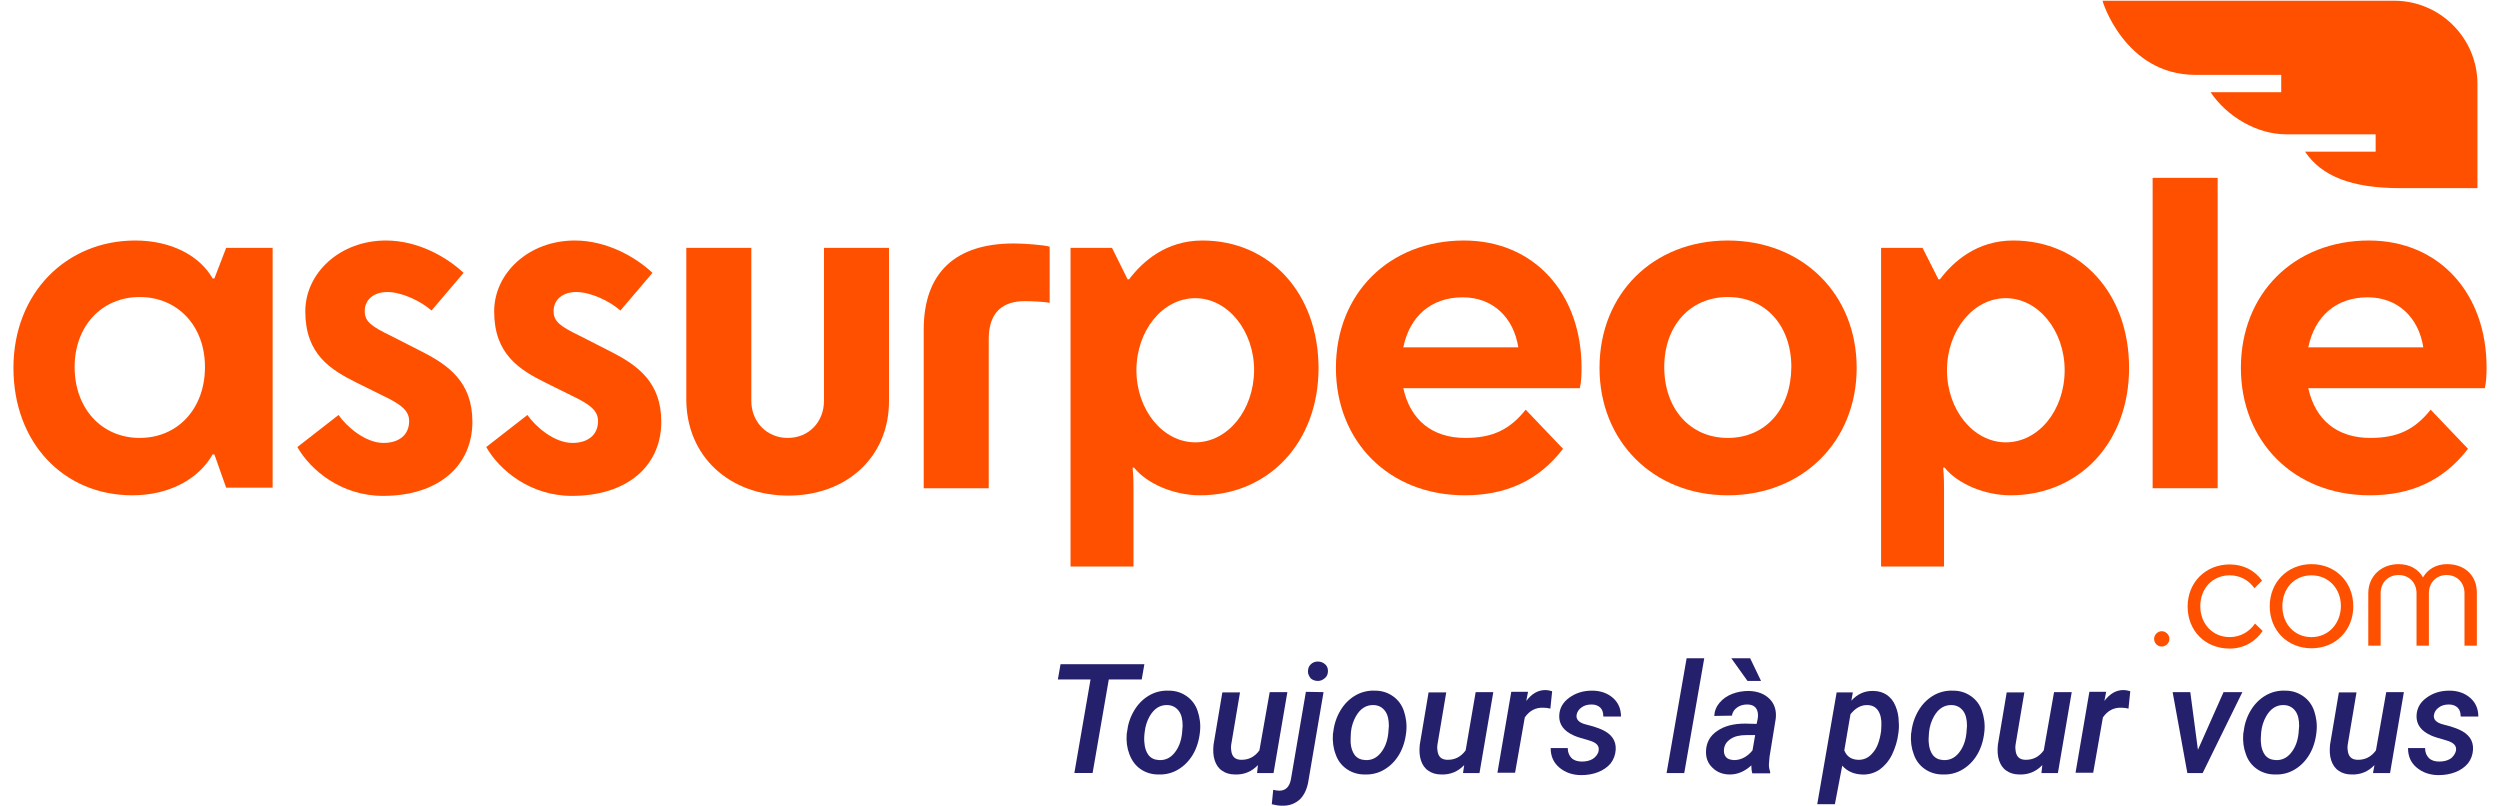
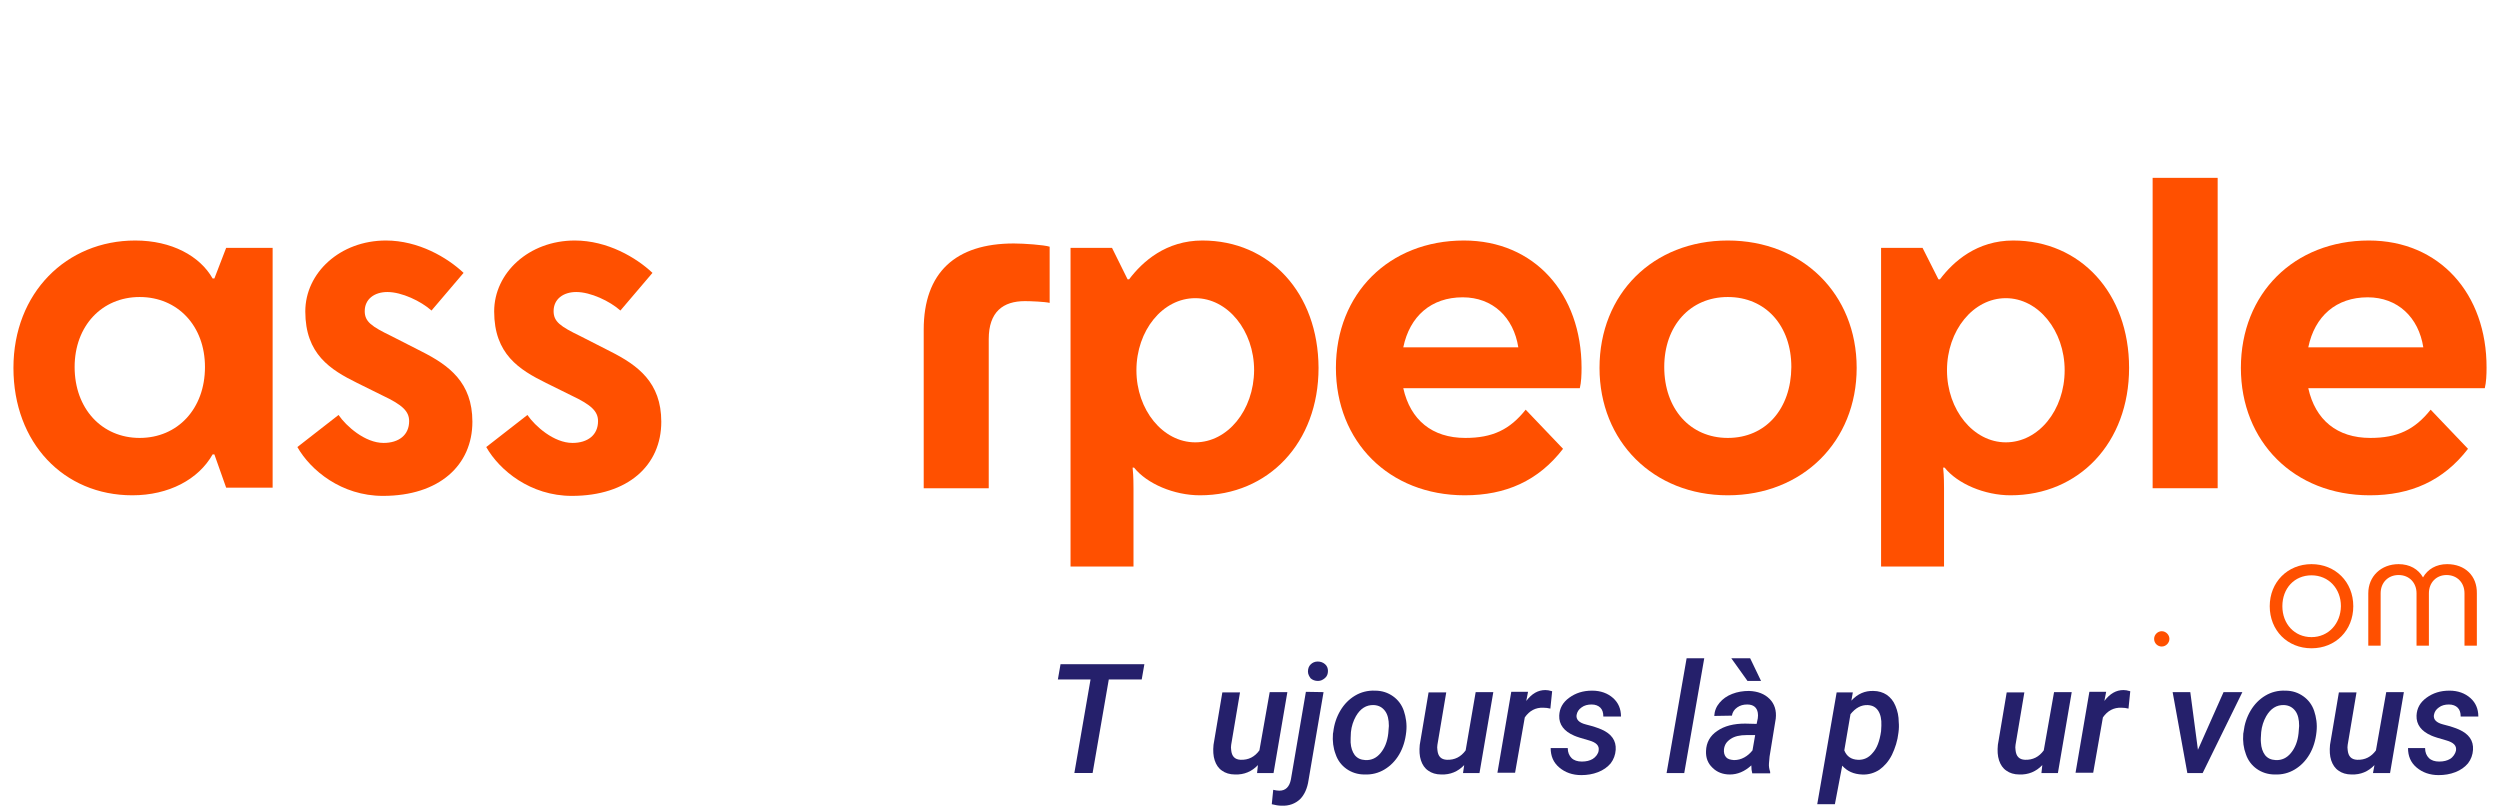
<svg xmlns="http://www.w3.org/2000/svg" width="93" height="30" viewBox="0 0 93 30" fill="none">
  <path d="M7.975 10.359H7.909C7.439 9.527 6.388 8.947 5.031 8.947C2.47 8.947 0.5 10.895 0.5 13.686C0.5 16.477 2.372 18.425 4.922 18.425C6.279 18.425 7.384 17.834 7.909 16.904H7.975L8.413 18.141H10.142V9.221H8.413L7.975 10.359ZM5.195 16.291C3.794 16.291 2.776 15.208 2.776 13.653C2.776 12.121 3.794 11.049 5.195 11.049C6.607 11.049 7.625 12.121 7.625 13.653C7.625 15.208 6.607 16.291 5.195 16.291Z" fill="#FF5000" />
-   <path d="M30.652 14.912C30.652 15.7 30.083 16.291 29.306 16.291C28.529 16.291 27.949 15.7 27.949 14.912V9.221H25.53V14.846C25.53 16.98 27.139 18.436 29.328 18.436C31.495 18.436 33.071 17.002 33.071 14.923V9.221H30.652V14.912Z" fill="#FF5000" />
  <path d="M34.362 12.263V18.163H36.781V12.614C36.781 11.596 37.318 11.202 38.127 11.202C38.335 11.202 38.872 11.224 39.047 11.267V9.177C38.839 9.111 38.094 9.057 37.712 9.057C35.544 9.057 34.362 10.14 34.362 12.263Z" fill="#FF5000" />
  <path d="M54.457 8.947C51.677 8.947 49.696 10.917 49.696 13.686C49.696 16.422 51.666 18.425 54.489 18.425C56.011 18.425 57.226 17.889 58.145 16.696L56.755 15.24C56.164 15.985 55.518 16.291 54.511 16.291C53.275 16.291 52.465 15.623 52.202 14.441H58.769C58.824 14.223 58.834 13.927 58.834 13.686C58.834 10.928 57.083 8.947 54.457 8.947ZM52.202 12.92C52.443 11.76 53.242 11.06 54.413 11.06C55.529 11.06 56.306 11.804 56.481 12.92H52.202Z" fill="#FF5000" />
  <path d="M64.274 8.947C61.494 8.947 59.502 10.928 59.502 13.686C59.502 16.422 61.505 18.425 64.274 18.425C67.054 18.425 69.068 16.422 69.068 13.686C69.068 10.928 67.043 8.947 64.274 8.947ZM64.274 16.291C62.873 16.291 61.91 15.208 61.91 13.653C61.91 12.121 62.873 11.049 64.274 11.049C65.686 11.049 66.638 12.121 66.638 13.653C66.627 15.208 65.686 16.291 64.274 16.291Z" fill="#FF5000" />
  <path d="M88.122 8.947C85.342 8.947 83.361 10.917 83.361 13.686C83.361 16.422 85.331 18.425 88.155 18.425C89.676 18.425 90.891 17.889 91.81 16.696L90.42 15.24C89.829 15.985 89.184 16.291 88.177 16.291C86.94 16.291 86.13 15.623 85.868 14.441H92.434C92.489 14.223 92.5 13.927 92.5 13.686C92.511 10.928 90.749 8.947 88.122 8.947ZM85.868 12.92C86.108 11.76 86.907 11.06 88.078 11.06C89.195 11.06 89.972 11.804 90.147 12.92H85.868Z" fill="#FF5000" />
  <path d="M82.497 6.616H80.078V18.162H82.497V6.616Z" fill="#FF5000" />
  <path d="M15.68 13.073L14.564 12.504C13.82 12.143 13.568 11.968 13.568 11.574C13.568 11.125 13.929 10.863 14.411 10.863C14.947 10.863 15.658 11.202 16.052 11.552L17.245 10.151C16.643 9.582 15.571 8.947 14.356 8.947C12.649 8.947 11.357 10.151 11.357 11.585C11.357 13.172 12.287 13.752 13.283 14.244L14.235 14.715C14.98 15.065 15.22 15.306 15.22 15.667C15.22 16.182 14.837 16.477 14.268 16.477C13.579 16.477 12.878 15.853 12.594 15.437L11.062 16.63C11.554 17.495 12.703 18.447 14.246 18.447C16.337 18.447 17.573 17.309 17.573 15.689C17.573 14.223 16.698 13.588 15.68 13.073Z" fill="#FF5000" />
  <path d="M22.706 13.073L21.59 12.504C20.846 12.143 20.594 11.968 20.594 11.574C20.594 11.125 20.955 10.863 21.437 10.863C21.973 10.863 22.685 11.202 23.079 11.552L24.272 10.151C23.67 9.582 22.597 8.947 21.382 8.947C19.675 8.947 18.383 10.151 18.383 11.585C18.383 13.172 19.314 13.752 20.31 14.244L21.262 14.715C22.006 15.065 22.247 15.306 22.247 15.667C22.247 16.182 21.864 16.477 21.295 16.477C20.605 16.477 19.905 15.853 19.62 15.437L18.088 16.63C18.58 17.495 19.73 18.447 21.273 18.447C23.363 18.447 24.6 17.309 24.6 15.689C24.6 14.223 23.724 13.588 22.706 13.073Z" fill="#FF5000" />
  <path d="M74.89 8.947C73.544 8.947 72.668 9.724 72.165 10.392H72.11L71.519 9.221H69.976V21.074H72.318V18.174C72.318 17.692 72.296 17.517 72.285 17.396H72.34C72.822 17.998 73.829 18.425 74.792 18.425C77.331 18.425 79.202 16.477 79.202 13.686C79.202 10.895 77.385 8.947 74.89 8.947ZM74.617 16.455C73.413 16.455 72.428 15.251 72.428 13.774C72.428 12.296 73.402 11.092 74.617 11.092C75.82 11.092 76.805 12.296 76.805 13.774C76.805 15.262 75.831 16.455 74.617 16.455Z" fill="#FF5000" />
  <path d="M44.727 8.947C43.381 8.947 42.505 9.724 42.002 10.392H41.947L41.367 9.221H39.824V21.074H42.166V18.174C42.166 17.692 42.144 17.517 42.133 17.396H42.188C42.669 17.998 43.676 18.425 44.639 18.425C47.178 18.425 49.05 16.477 49.05 13.686C49.039 10.895 47.233 8.947 44.727 8.947ZM44.464 16.455C43.26 16.455 42.275 15.251 42.275 13.774C42.275 12.296 43.249 11.092 44.464 11.092C45.668 11.092 46.653 12.296 46.653 13.774C46.642 15.262 45.668 16.455 44.464 16.455Z" fill="#FF5000" />
  <path d="M80.417 23.481C80.264 23.481 80.133 23.613 80.133 23.766C80.133 23.93 80.264 24.051 80.417 24.051C80.57 24.051 80.702 23.919 80.702 23.766C80.702 23.613 80.57 23.481 80.417 23.481Z" fill="#FF5000" />
-   <path d="M82.945 23.7C82.311 23.7 81.851 23.208 81.851 22.551C81.851 21.884 82.311 21.402 82.945 21.402C83.35 21.402 83.668 21.599 83.865 21.884L84.149 21.599C83.876 21.216 83.449 20.997 82.945 20.997C82.048 20.997 81.38 21.665 81.38 22.562C81.38 23.46 82.026 24.127 82.945 24.127C83.482 24.127 83.919 23.854 84.171 23.471L83.887 23.197C83.69 23.482 83.361 23.7 82.945 23.7Z" fill="#FF5000" />
  <path d="M85.988 20.986C85.101 20.986 84.434 21.654 84.434 22.551C84.434 23.449 85.09 24.116 85.988 24.116C86.885 24.116 87.542 23.449 87.542 22.551C87.542 21.643 86.874 20.986 85.988 20.986ZM85.988 23.701C85.353 23.701 84.904 23.208 84.904 22.551C84.904 21.884 85.353 21.402 85.988 21.402C86.623 21.402 87.082 21.895 87.082 22.551C87.071 23.208 86.612 23.701 85.988 23.701Z" fill="#FF5000" />
  <path d="M91.033 20.986C90.628 20.986 90.311 21.172 90.136 21.479C89.961 21.172 89.643 20.986 89.228 20.986C88.582 20.986 88.1 21.435 88.1 22.07V24.018H88.56V22.07C88.56 21.676 88.834 21.391 89.228 21.391C89.621 21.391 89.895 21.676 89.895 22.07V24.018H90.355V22.07C90.355 21.676 90.628 21.391 91.011 21.391C91.406 21.391 91.679 21.676 91.679 22.07V24.018H92.139V22.07C92.15 21.424 91.701 20.986 91.033 20.986Z" fill="#FF5000" />
-   <path d="M81.665 2.785H84.861V3.431H82.234C82.836 4.329 83.952 4.996 85.036 4.996H88.374V5.642H85.747C86.36 6.55 87.466 6.999 89.282 6.999H92.161V3.125C92.161 1.417 90.771 0.027 89.063 0.027H78.217C78.195 0.027 79.049 2.785 81.665 2.785Z" fill="#FF5000" />
  <path d="M42.472 25.276H41.247L40.645 28.756H39.966L40.568 25.276H39.353L39.452 24.707H42.571L42.472 25.276Z" fill="#25206B" />
-   <path d="M41.925 27.235C41.958 26.94 42.045 26.677 42.188 26.436C42.33 26.195 42.516 26.009 42.735 25.878C42.954 25.747 43.206 25.681 43.479 25.692C43.742 25.692 43.961 25.769 44.147 25.9C44.333 26.031 44.475 26.217 44.552 26.447C44.628 26.677 44.672 26.94 44.639 27.224C44.606 27.542 44.519 27.826 44.377 28.067C44.234 28.308 44.048 28.494 43.83 28.625C43.611 28.757 43.359 28.822 43.085 28.811C42.834 28.811 42.604 28.735 42.418 28.603C42.232 28.472 42.1 28.286 42.013 28.056C41.925 27.826 41.892 27.575 41.914 27.29L41.925 27.235ZM42.571 27.618C42.582 27.815 42.636 27.969 42.724 28.089C42.823 28.209 42.943 28.264 43.118 28.275C43.348 28.286 43.534 28.198 43.687 28.012C43.84 27.826 43.939 27.585 43.972 27.279L43.994 27.005C43.994 26.765 43.95 26.579 43.851 26.447C43.753 26.316 43.621 26.239 43.435 26.228C43.151 26.217 42.932 26.36 42.768 26.644C42.669 26.819 42.604 27.016 42.582 27.235C42.56 27.399 42.56 27.52 42.571 27.618Z" fill="#25206B" />
  <path d="M46.795 28.461C46.566 28.702 46.281 28.823 45.942 28.811C45.745 28.811 45.581 28.757 45.46 28.669C45.329 28.582 45.241 28.45 45.187 28.286C45.132 28.122 45.121 27.925 45.143 27.706L45.471 25.758H46.128L45.8 27.706C45.789 27.772 45.789 27.837 45.8 27.903C45.822 28.133 45.931 28.253 46.15 28.264C46.445 28.275 46.675 28.155 46.85 27.914L47.233 25.747H47.89L47.376 28.757H46.763L46.795 28.461Z" fill="#25206B" />
  <path d="M49.236 25.747L48.678 29.02C48.634 29.326 48.525 29.567 48.361 29.731C48.185 29.895 47.956 29.983 47.682 29.972C47.562 29.972 47.441 29.95 47.31 29.917L47.364 29.381C47.452 29.403 47.529 29.413 47.594 29.413C47.824 29.413 47.967 29.271 48.021 28.998L48.579 25.736L49.236 25.747ZM48.656 24.981C48.656 24.872 48.689 24.784 48.755 24.718C48.82 24.653 48.908 24.609 49.017 24.609C49.127 24.609 49.214 24.642 49.291 24.707C49.367 24.773 49.4 24.861 49.4 24.959C49.4 25.069 49.367 25.156 49.291 25.222C49.214 25.287 49.138 25.331 49.028 25.331C48.919 25.331 48.831 25.298 48.755 25.233C48.7 25.156 48.656 25.079 48.656 24.981Z" fill="#25206B" />
  <path d="M49.597 27.235C49.63 26.94 49.718 26.677 49.86 26.436C50.002 26.195 50.188 26.009 50.407 25.878C50.626 25.747 50.878 25.681 51.151 25.692C51.414 25.692 51.633 25.769 51.819 25.9C52.005 26.031 52.147 26.217 52.224 26.447C52.3 26.677 52.344 26.94 52.312 27.224C52.279 27.542 52.191 27.826 52.049 28.067C51.907 28.308 51.721 28.494 51.502 28.625C51.283 28.757 51.031 28.822 50.757 28.811C50.506 28.811 50.276 28.735 50.09 28.603C49.904 28.472 49.761 28.286 49.685 28.056C49.597 27.826 49.564 27.575 49.586 27.29L49.597 27.235ZM50.243 27.618C50.254 27.815 50.309 27.969 50.396 28.089C50.495 28.209 50.615 28.264 50.79 28.275C51.02 28.286 51.206 28.198 51.359 28.012C51.513 27.826 51.611 27.585 51.644 27.279L51.666 27.005C51.666 26.765 51.622 26.579 51.523 26.447C51.425 26.316 51.294 26.239 51.108 26.228C50.823 26.217 50.604 26.36 50.44 26.644C50.342 26.819 50.276 27.016 50.254 27.235C50.243 27.399 50.243 27.52 50.243 27.618Z" fill="#25206B" />
  <path d="M54.468 28.461C54.238 28.702 53.953 28.823 53.614 28.811C53.417 28.811 53.253 28.757 53.132 28.669C53.001 28.582 52.913 28.45 52.859 28.286C52.804 28.122 52.793 27.925 52.815 27.706L53.143 25.758H53.8L53.472 27.706C53.461 27.772 53.461 27.837 53.472 27.903C53.494 28.133 53.603 28.253 53.822 28.264C54.117 28.275 54.347 28.155 54.522 27.914L54.895 25.747H55.551L55.037 28.757H54.424L54.468 28.461Z" fill="#25206B" />
  <path d="M57.674 26.36C57.587 26.338 57.499 26.327 57.412 26.327C57.127 26.316 56.897 26.436 56.722 26.688L56.361 28.746H55.704L56.219 25.736H56.843L56.777 26.075C56.985 25.802 57.215 25.67 57.488 25.67C57.554 25.67 57.631 25.681 57.74 25.714L57.674 26.36Z" fill="#25206B" />
  <path d="M59.469 27.925C59.502 27.739 59.382 27.619 59.108 27.542C58.834 27.465 58.659 27.411 58.561 27.367C58.178 27.203 57.992 26.951 58.003 26.623C58.014 26.349 58.134 26.13 58.375 25.955C58.616 25.78 58.889 25.692 59.228 25.692C59.546 25.692 59.809 25.791 60.006 25.966C60.203 26.141 60.301 26.371 60.301 26.655H59.644C59.644 26.513 59.611 26.404 59.535 26.327C59.458 26.251 59.349 26.207 59.207 26.207C59.064 26.207 58.933 26.24 58.834 26.316C58.725 26.393 58.67 26.48 58.648 26.601C58.627 26.765 58.736 26.885 58.999 26.951C59.261 27.017 59.458 27.082 59.579 27.137C59.951 27.301 60.126 27.553 60.104 27.892C60.093 28.078 60.027 28.253 59.918 28.396C59.798 28.538 59.644 28.647 59.447 28.724C59.25 28.801 59.042 28.834 58.824 28.834C58.495 28.834 58.222 28.735 58.003 28.549C57.784 28.363 57.685 28.122 57.685 27.827H58.32C58.32 27.991 58.375 28.111 58.462 28.199C58.55 28.286 58.681 28.33 58.845 28.33C59.01 28.33 59.141 28.297 59.25 28.232C59.36 28.166 59.458 28.035 59.469 27.925Z" fill="#25206B" />
  <path d="M62.654 28.757H61.997L62.742 24.488H63.398L62.654 28.757Z" fill="#25206B" />
  <path d="M65.182 28.757C65.16 28.68 65.15 28.593 65.15 28.472C64.898 28.702 64.635 28.811 64.35 28.811C64.088 28.811 63.869 28.724 63.705 28.56C63.53 28.395 63.453 28.188 63.464 27.936C63.475 27.618 63.617 27.367 63.88 27.192C64.143 27.006 64.493 26.918 64.92 26.918L65.347 26.929L65.39 26.721C65.401 26.644 65.401 26.579 65.39 26.513C65.357 26.316 65.226 26.207 64.996 26.207C64.854 26.207 64.734 26.239 64.624 26.316C64.515 26.393 64.449 26.491 64.427 26.622L63.77 26.633C63.781 26.447 63.847 26.283 63.968 26.141C64.088 25.999 64.241 25.889 64.438 25.813C64.635 25.736 64.843 25.703 65.062 25.703C65.39 25.714 65.642 25.813 65.828 25.999C66.014 26.185 66.091 26.436 66.058 26.732L65.828 28.144L65.806 28.395C65.795 28.505 65.817 28.614 65.85 28.713V28.768H65.182V28.757ZM64.504 28.275C64.646 28.275 64.766 28.242 64.887 28.177C65.007 28.111 65.106 28.023 65.193 27.914L65.292 27.345H64.974C64.723 27.345 64.526 27.389 64.383 27.487C64.23 27.586 64.153 27.706 64.132 27.87C64.121 27.991 64.143 28.089 64.208 28.166C64.274 28.242 64.372 28.264 64.504 28.275ZM65.511 25.331H65.007L64.405 24.488H65.106L65.511 25.331Z" fill="#25206B" />
  <path d="M70.622 27.257C70.589 27.553 70.501 27.827 70.381 28.078C70.261 28.319 70.096 28.505 69.91 28.637C69.724 28.757 69.505 28.823 69.276 28.812C68.958 28.801 68.717 28.691 68.531 28.483L68.258 29.917H67.601L68.323 25.758H68.925L68.871 26.064C69.1 25.813 69.374 25.692 69.692 25.703C69.877 25.703 70.053 25.758 70.184 25.846C70.326 25.944 70.436 26.075 70.512 26.262C70.589 26.448 70.633 26.645 70.633 26.863C70.644 26.973 70.644 27.104 70.622 27.257ZM69.976 27.203L69.987 26.995C69.998 26.754 69.954 26.568 69.867 26.437C69.779 26.305 69.659 26.24 69.484 26.229C69.232 26.218 69.024 26.338 68.838 26.568L68.608 27.914C68.695 28.133 68.86 28.253 69.111 28.264C69.33 28.275 69.516 28.188 69.659 28.013C69.823 27.837 69.921 27.575 69.976 27.203Z" fill="#25206B" />
-   <path d="M71.103 27.235C71.136 26.94 71.224 26.677 71.366 26.436C71.508 26.195 71.694 26.009 71.913 25.878C72.132 25.747 72.384 25.681 72.657 25.692C72.92 25.692 73.139 25.769 73.325 25.9C73.511 26.031 73.653 26.217 73.73 26.447C73.807 26.677 73.85 26.94 73.818 27.224C73.785 27.542 73.697 27.826 73.555 28.067C73.413 28.308 73.227 28.494 73.008 28.625C72.789 28.757 72.537 28.822 72.263 28.811C72.012 28.811 71.782 28.735 71.596 28.603C71.41 28.472 71.267 28.286 71.191 28.056C71.103 27.826 71.07 27.575 71.092 27.29L71.103 27.235ZM71.749 27.618C71.76 27.815 71.815 27.969 71.902 28.089C72.001 28.209 72.121 28.264 72.296 28.275C72.526 28.286 72.712 28.198 72.865 28.012C73.019 27.826 73.117 27.585 73.15 27.279L73.172 27.005C73.172 26.765 73.128 26.579 73.03 26.447C72.931 26.316 72.8 26.239 72.614 26.228C72.329 26.217 72.11 26.36 71.946 26.644C71.848 26.819 71.782 27.016 71.76 27.235C71.749 27.399 71.738 27.52 71.749 27.618Z" fill="#25206B" />
  <path d="M75.974 28.461C75.744 28.702 75.459 28.823 75.12 28.811C74.923 28.811 74.759 28.757 74.638 28.669C74.507 28.582 74.419 28.45 74.365 28.286C74.31 28.122 74.299 27.925 74.321 27.706L74.649 25.758H75.306L74.978 27.706C74.967 27.772 74.967 27.837 74.978 27.903C75 28.133 75.109 28.253 75.328 28.264C75.623 28.275 75.853 28.155 76.028 27.914L76.411 25.747H77.068L76.554 28.757H75.941L75.974 28.461Z" fill="#25206B" />
  <path d="M79.18 26.36C79.093 26.338 79.005 26.327 78.918 26.327C78.633 26.316 78.403 26.436 78.228 26.688L77.867 28.746H77.21L77.725 25.736H78.349L78.283 26.075C78.491 25.802 78.721 25.67 78.994 25.67C79.06 25.67 79.137 25.681 79.246 25.714L79.18 26.36Z" fill="#25206B" />
  <path d="M81.763 27.892L82.716 25.747H83.416L81.939 28.757H81.369L80.822 25.747H81.479L81.763 27.892Z" fill="#25206B" />
  <path d="M83.46 27.235C83.493 26.94 83.58 26.677 83.722 26.436C83.865 26.195 84.051 26.009 84.27 25.878C84.489 25.747 84.74 25.681 85.014 25.692C85.277 25.692 85.496 25.769 85.681 25.9C85.868 26.031 86.01 26.217 86.087 26.447C86.163 26.677 86.207 26.94 86.174 27.224C86.141 27.542 86.054 27.826 85.911 28.067C85.769 28.308 85.583 28.494 85.364 28.625C85.145 28.757 84.894 28.822 84.62 28.811C84.368 28.811 84.138 28.735 83.952 28.603C83.766 28.472 83.624 28.286 83.547 28.056C83.46 27.826 83.427 27.575 83.449 27.29L83.46 27.235ZM84.106 27.618C84.116 27.815 84.171 27.969 84.259 28.089C84.357 28.209 84.478 28.264 84.653 28.275C84.883 28.286 85.069 28.198 85.222 28.012C85.375 27.826 85.474 27.585 85.506 27.279L85.528 27.005C85.528 26.765 85.484 26.579 85.386 26.447C85.287 26.316 85.156 26.239 84.97 26.228C84.686 26.217 84.467 26.36 84.302 26.644C84.204 26.819 84.138 27.016 84.116 27.235C84.106 27.399 84.095 27.52 84.106 27.618Z" fill="#25206B" />
  <path d="M88.33 28.461C88.1 28.702 87.816 28.823 87.476 28.811C87.279 28.811 87.115 28.757 86.995 28.669C86.864 28.582 86.776 28.45 86.721 28.286C86.666 28.122 86.656 27.925 86.677 27.706L87.006 25.758H87.662L87.334 27.706C87.323 27.772 87.323 27.837 87.334 27.903C87.356 28.133 87.465 28.253 87.684 28.264C87.98 28.275 88.21 28.155 88.385 27.914L88.768 25.747H89.424L88.91 28.757H88.275L88.33 28.461Z" fill="#25206B" />
  <path d="M91.362 27.925C91.395 27.739 91.274 27.619 91.001 27.542C90.727 27.465 90.552 27.411 90.453 27.367C90.07 27.203 89.884 26.951 89.895 26.623C89.906 26.349 90.026 26.13 90.267 25.955C90.508 25.78 90.782 25.692 91.121 25.692C91.438 25.692 91.701 25.791 91.898 25.966C92.095 26.141 92.194 26.371 92.194 26.655H91.537C91.537 26.513 91.504 26.404 91.427 26.327C91.351 26.251 91.241 26.207 91.099 26.207C90.957 26.207 90.825 26.24 90.727 26.316C90.618 26.393 90.563 26.48 90.541 26.601C90.519 26.765 90.628 26.885 90.891 26.951C91.154 27.017 91.351 27.082 91.471 27.137C91.843 27.301 92.018 27.553 91.996 27.892C91.986 28.078 91.92 28.253 91.81 28.396C91.69 28.538 91.537 28.647 91.34 28.724C91.143 28.801 90.935 28.834 90.716 28.834C90.388 28.834 90.114 28.735 89.895 28.549C89.676 28.363 89.578 28.122 89.578 27.827H90.213C90.213 27.991 90.267 28.111 90.355 28.199C90.442 28.286 90.574 28.33 90.738 28.33C90.902 28.33 91.033 28.297 91.143 28.232C91.252 28.166 91.34 28.035 91.362 27.925Z" fill="#25206B" />
</svg>